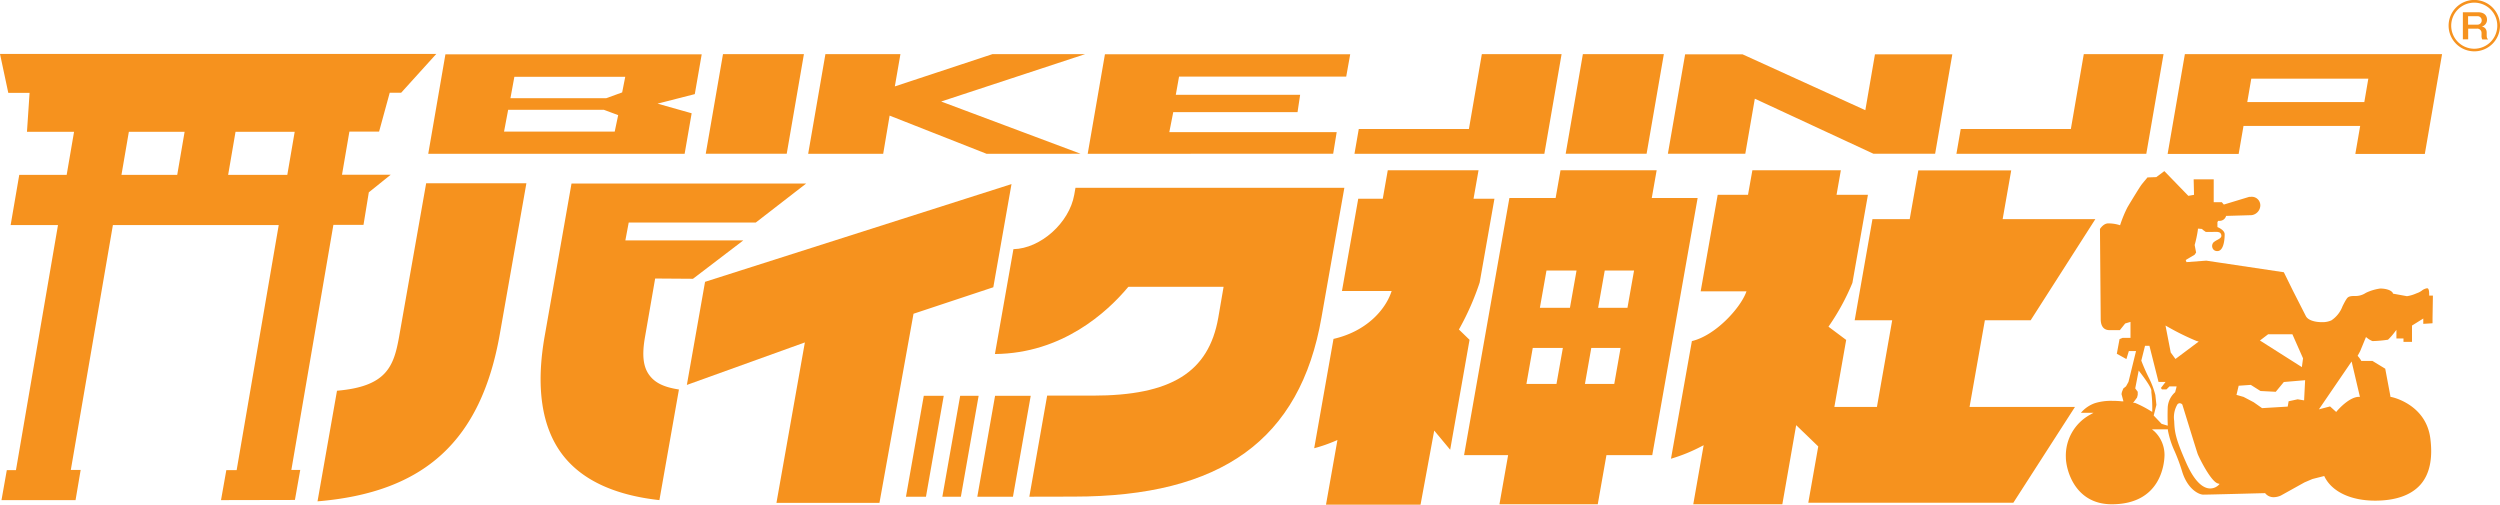
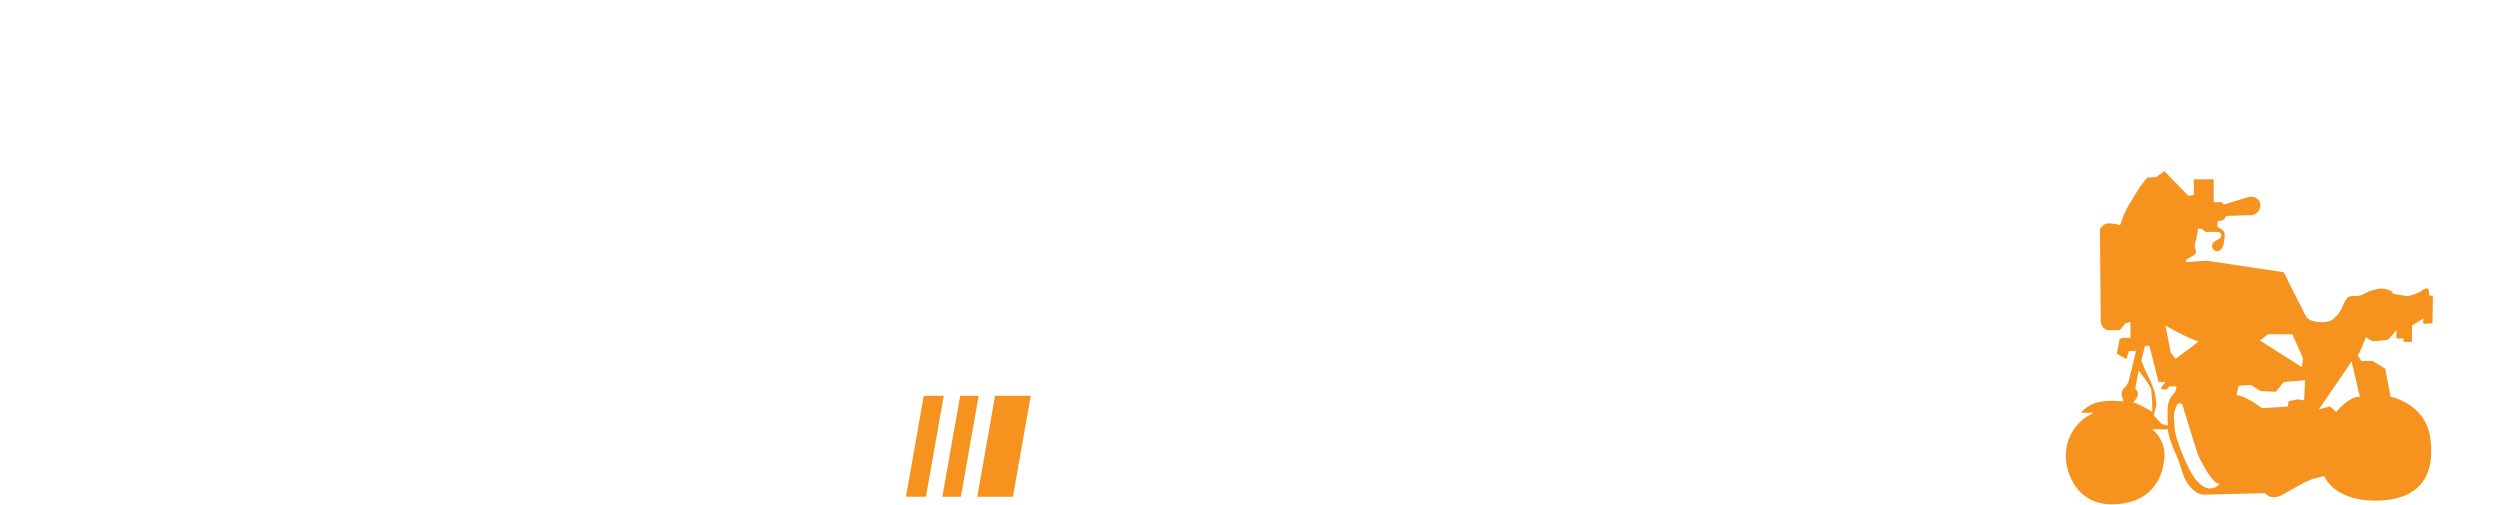
<svg xmlns="http://www.w3.org/2000/svg" viewBox="0 0 469.89 94.85">
  <defs>
    <style>.cls-1{fill:#f6921e}</style>
  </defs>
  <g id="レイヤー_2" data-name="レイヤー 2">
    <g id="フッダー">
-       <path class="cls-1" d="M465.72 2.3c1.44 0 1.73.85 1.73 1.38a1.32 1.32 0 01-1 1.32 1 1 0 01.72.39 1.23 1.23 0 01.22.7v.49c0 .6.12.68.23.75v.09h-1.06a1.35 1.35 0 01-.14-.72v-.49a.8.8 0 00-.92-.82h-1.59v2h-1V2.3zm-1.83.75v1.58h1.72a.78.78 0 00.84-.81.76.76 0 00-.84-.77z" />
-       <path class="cls-1" d="M465.06 9.65a4.83 4.83 0 114.83-4.82 4.83 4.83 0 01-4.83 4.82zm0-9.15a4.33 4.33 0 104.32 4.33A4.33 4.33 0 00465.06.5zM41.54 94l1-5.64h1.94l7.91-46.06H21.22l-7.91 46.03h1.85L14.2 94H.28l1-5.64H3l7.9-46.06H2l1.62-9.43h8.91l1.39-8.1H5.07l.49-7.31h-4L0 10.14h82l-6.6 7.29h-2.15l-2 7.31h-5.58l-1.39 8.1h9.16l-4.12 3.31-1 6.12h-5.66l-7.9 46.06h1.67l-1 5.64zm1.34-61.13H54l1.39-8.1H44.27zm-20.05 0h10.48l1.39-8.1H24.22zM123.94 94c-8.53-.94-14.68-3.84-18.28-8.62-3.87-5.14-5-12.7-3.24-22.45l5-28.44h44.11l-9.48 7.34h-23.88l-.63 3.36h22.16l-9.45 7.21-7.11-.05-1.91 11c-.59 3.36-.35 5.55.78 7.11s2.86 2.32 5.6 2.75zm-60.6-20.56C72.62 72.65 74 68.93 75 63.36l5.1-28.92h18.84l-5 28.37c-3.53 20-14.1 29.75-34.26 31.42z" />
-       <path class="cls-1" d="M145.94 94.51l5.34-30.15-22.18 7.99 3.42-19.38 57.6-18.37-3.42 19.39-15 4.98-6.4 35.54h-19.36zm135.89.27l1.63-9.23h-8.28l8.52-48.33h8.69l.92-5.22h18.07l-.92 5.22h8.62l-8.53 48.33h-8.61l-1.63 9.23zm16.07-22.62h5.51l1.19-6.76h-5.51zm-11 0h5.65l1.2-6.76h-5.66zm13.48-14.31h5.51l1.24-7h-5.51zm-10.95 0h5.65l1.24-7h-5.65zm-40.2 37l2.15-12.15-.37.16a29 29 0 01-4 1.39l3.63-20.55c6.22-1.43 9.67-5.44 10.83-8.72l.1-.29h-9.34l3.06-17.34h4.61l.94-5.35h17.06l-.94 5.35h3.93l-2.78 15.76a50.14 50.14 0 01-3.82 8.68l-.08.14 2 1.94-3.64 20.66-3-3.6L267 94.85zm69.03-.07l1.95-11.1-.39.2a31 31 0 01-5.75 2.34L318 64.11c4.43-1.06 9-6.12 10.15-9.06l.11-.29h-8.61l3.2-18.15h5.7l.82-4.61H346l-.81 4.61h5.9l-2.92 16.56a42.84 42.84 0 01-4.38 8.06l-.12.17 3.33 2.49-2.22 12.6h8l2.87-16.3h-7.05l3.34-19h7l1.62-9.16h17.46l-1.61 9.16h17.42l-12.15 19h-8.61l-2.88 16.3H390l-11.58 18h-38.54l1.87-10.58-4.15-4-2.6 14.87zM80.49 28.91l3.23-18.7h48.17l-1.3 7.48-7 1.79 6.41 1.81-1.32 7.62zm14.25-4.18h20.8l.65-3.09-2.68-1h-18zm1.2-6.27h18l3-1.09.58-2.94H96.68zm36.71 10.43l3.24-18.71h15.21l-3.23 18.71h-15.22zm52.79.02l-18.23-7.18-1.21 7.18h-14.1l3.24-18.73h14.1l-1.05 6.06 18.36-6.07h17.42l-27.07 8.91 26.21 9.82zm19 0l3.24-18.71h46.1l-.75 4.2h-31.42l-.61 3.42h23.37l-.49 3.26h-23.36l-.74 3.76h31.46l-.66 4.05zm50.14 0l.81-4.66h20.7l2.43-14.07h14.99l-3.24 18.73h-35.69zm39.7-.02l3.23-18.71h15.22l-3.24 18.71h-15.21zm57.83 0l-22.28-10.34-1.79 10.34h-14.55l3.24-18.68h10.79l23.08 10.5 1.81-10.5h14.54l-3.23 18.68h-11.61zm15.61.02l.81-4.66h20.7l2.43-14.07h14.99l-3.24 18.73h-35.69zm74.98.02l.91-5.26h-21.93l-.91 5.26h-13.35l3.24-18.75H459l-3.24 18.75zm-20.31-9.75h22l.75-4.39h-22z" />
      <path class="cls-1" d="M396.92 94.78c-7 0-8.63-6.57-8.63-8.87a8.75 8.75 0 014.46-7.91l.73-.41h-2.36a6.08 6.08 0 012.65-1.82 10.35 10.35 0 013.25-.43 17.28 17.28 0 011.78.09h.31l-.36-1.36.08-.4.26-.65.51-.41.46-.83 1.42-5.8h-1.35l-.46 1.51-1.8-1 .51-2.75.59-.24h1.47v-3l-1 .3-1 1.25h-1.94c-.59 0-1.66-.22-1.66-2.1l-.14-16.91s.6-1 1.48-1.05h.27a7.11 7.11 0 011.82.28l.21.07.07-.21a22.93 22.93 0 011.3-3.13c.58-1 2.25-3.72 2.59-4.19s1-1.21 1.19-1.46l1.66-.06 1.51-1.13 4.51 4.65 1.07-.19-.07-2.91h3.77V38h1.52l.38.45 4.77-1.45h.25a1.61 1.61 0 011.84 1.66 1.89 1.89 0 01-1.63 1.78l-4.8.14-.05.14a1.25 1.25 0 01-1.21.79h-.23l-.14.23v.94l.13.06s1.23.51 1.23 1.29c0 .31 0 3-1.27 3.16h-.17a.88.88 0 01-.85-.6 1 1 0 01.21-1.05 4 4 0 01.72-.46c.37-.21.69-.38.74-.7a.8.8 0 00-.27-.65 1.37 1.37 0 00-.73-.14 3.51 3.51 0 00-.53 0 6.2 6.2 0 01-.71 0 5.8 5.8 0 01-.69 0l-.43-.3-.3-.26-.56-.05h-.19v.18a22 22 0 01-.61 2.89l.27 1.41-.27.41-1.68 1 .14.4 3.72-.28 14.58 2.18L431 54.7l2.39 4.69c.43.86 1.84 1.16 3 1.16a4.13 4.13 0 001.8-.33 5.49 5.49 0 002.11-2.68c.23-.44.44-.88.69-1.26s.42-.65 1.55-.65a3.45 3.45 0 002-.5 3.07 3.07 0 01.31-.17 9.3 9.3 0 012.53-.73c.73 0 2 .18 2.38.86v.1l2.64.48a6.64 6.64 0 001.73-.51l.39-.15a3.54 3.54 0 00.67-.38 2.08 2.08 0 011-.45c.35 0 .39.66.39 1.16v.22h.7l-.07 4.2v1l-1.74.11v-1l-2.12 1.32v3.07h-1.6v-.64h-1.33V62l-.39.51a10.87 10.87 0 01-1.19 1.34 23.48 23.48 0 01-2.92.26 3.8 3.8 0 01-1-.59l-.22-.17-1.09 2.65-.48.88.1.11a5.76 5.76 0 01.53.73l.06.12h2.1l2.4 1.46 1 5.32h.15c.06 0 6.52 1.32 7.33 7.82.48 3.8-.15 6.72-1.87 8.66s-4.6 3-8.51 3c-4.55 0-8.09-1.67-9.49-4.47l-.08-.16-2.21.56-1.5.64-4.44 2.47a3.34 3.34 0 01-1.33.31 2 2 0 01-1.57-.69l-.06-.07h-.1c-.11 0-10.47.28-11.51.28-.88 0-3-1.07-4-4.4a35.23 35.23 0 00-1.39-3.75 16.67 16.67 0 01-1.27-3.94v-.19h-3l.47.39a6.11 6.11 0 011.89 4.6c-.05 1.5-.69 9.1-9.91 9.1zm12.8-19a.64.64 0 00-.46.22 4.77 4.77 0 00-.61 3.1c.09 2 .14 3.12 2.31 8 1.74 3.89 3.39 4.71 4.47 4.71a2.27 2.27 0 001.51-.59l.25-.26-.35-.1c-1.33-.41-3.51-4.85-3.78-5.56-.13-.35-1.94-6.22-2.88-9.27-.18-.19-.33-.23-.46-.23zm-7.25-8a35.09 35.09 0 001.53 3.45 16.37 16.37 0 011.11 3l.2 1.87-.51 2 1.48 1.56.88.27.28.08v-.3s-.07-1.41 0-3.21a4.16 4.16 0 011.39-2.78l.22-.83.05-.26h-1.34l-.56.56h-.85l-.19-.27.87-1.13h-1.32L404 65h-.83zM401.33 73l.47.64v.57l-.13.51-.74 1h.35a20.5 20.5 0 012.94 1.52l.31.18v-.36a24.31 24.31 0 00-.17-3.34v-.34c-.07-.75-1.88-3.08-2.08-3.34l-.3-.39zm37.77 4.43l.15-.18s2.16-2.58 4.05-2.66h.26L442 67.94l-6.15 9 2.1-.55zm-18.33-4.93l-.41 1.72 1.33.38 1.9 1 1.58 1.11 4.82-.29.17-1 1.7-.37 1.21.2.19-3.79-4 .34-1.52 1.84-2.87-.15-1.82-1.15zm4-8.5l7.88 5 .22-1.65-2-4.52h-4.57zM408 66.25l.89 1.22 4.37-3.27-.43-.12a47.67 47.67 0 01-5.4-2.66l-.41-.23zM170.28 93.36l3.35-18.97h3.75l-3.34 18.97h-3.76zm13.41 0l3.34-18.97h6.7l-3.34 18.97h-6.7zm-6.57 0l3.35-18.97h3.47l-3.34 18.97h-3.48z" />
-       <path class="cls-1" d="M193.47 93.36l3.35-19h8.57c14.73 0 21.78-4.38 23.59-14.63l1-5.82H212.1l-.1.09c-3.9 4.65-12.32 12.43-25 12.54l3.48-19.71c5.08-.11 10.5-4.93 11.43-10.22l.23-1.31h50.54l-4.3 24.37c-4 23-18.85 33.67-46.58 33.67z" />
    </g>
  </g>
</svg>